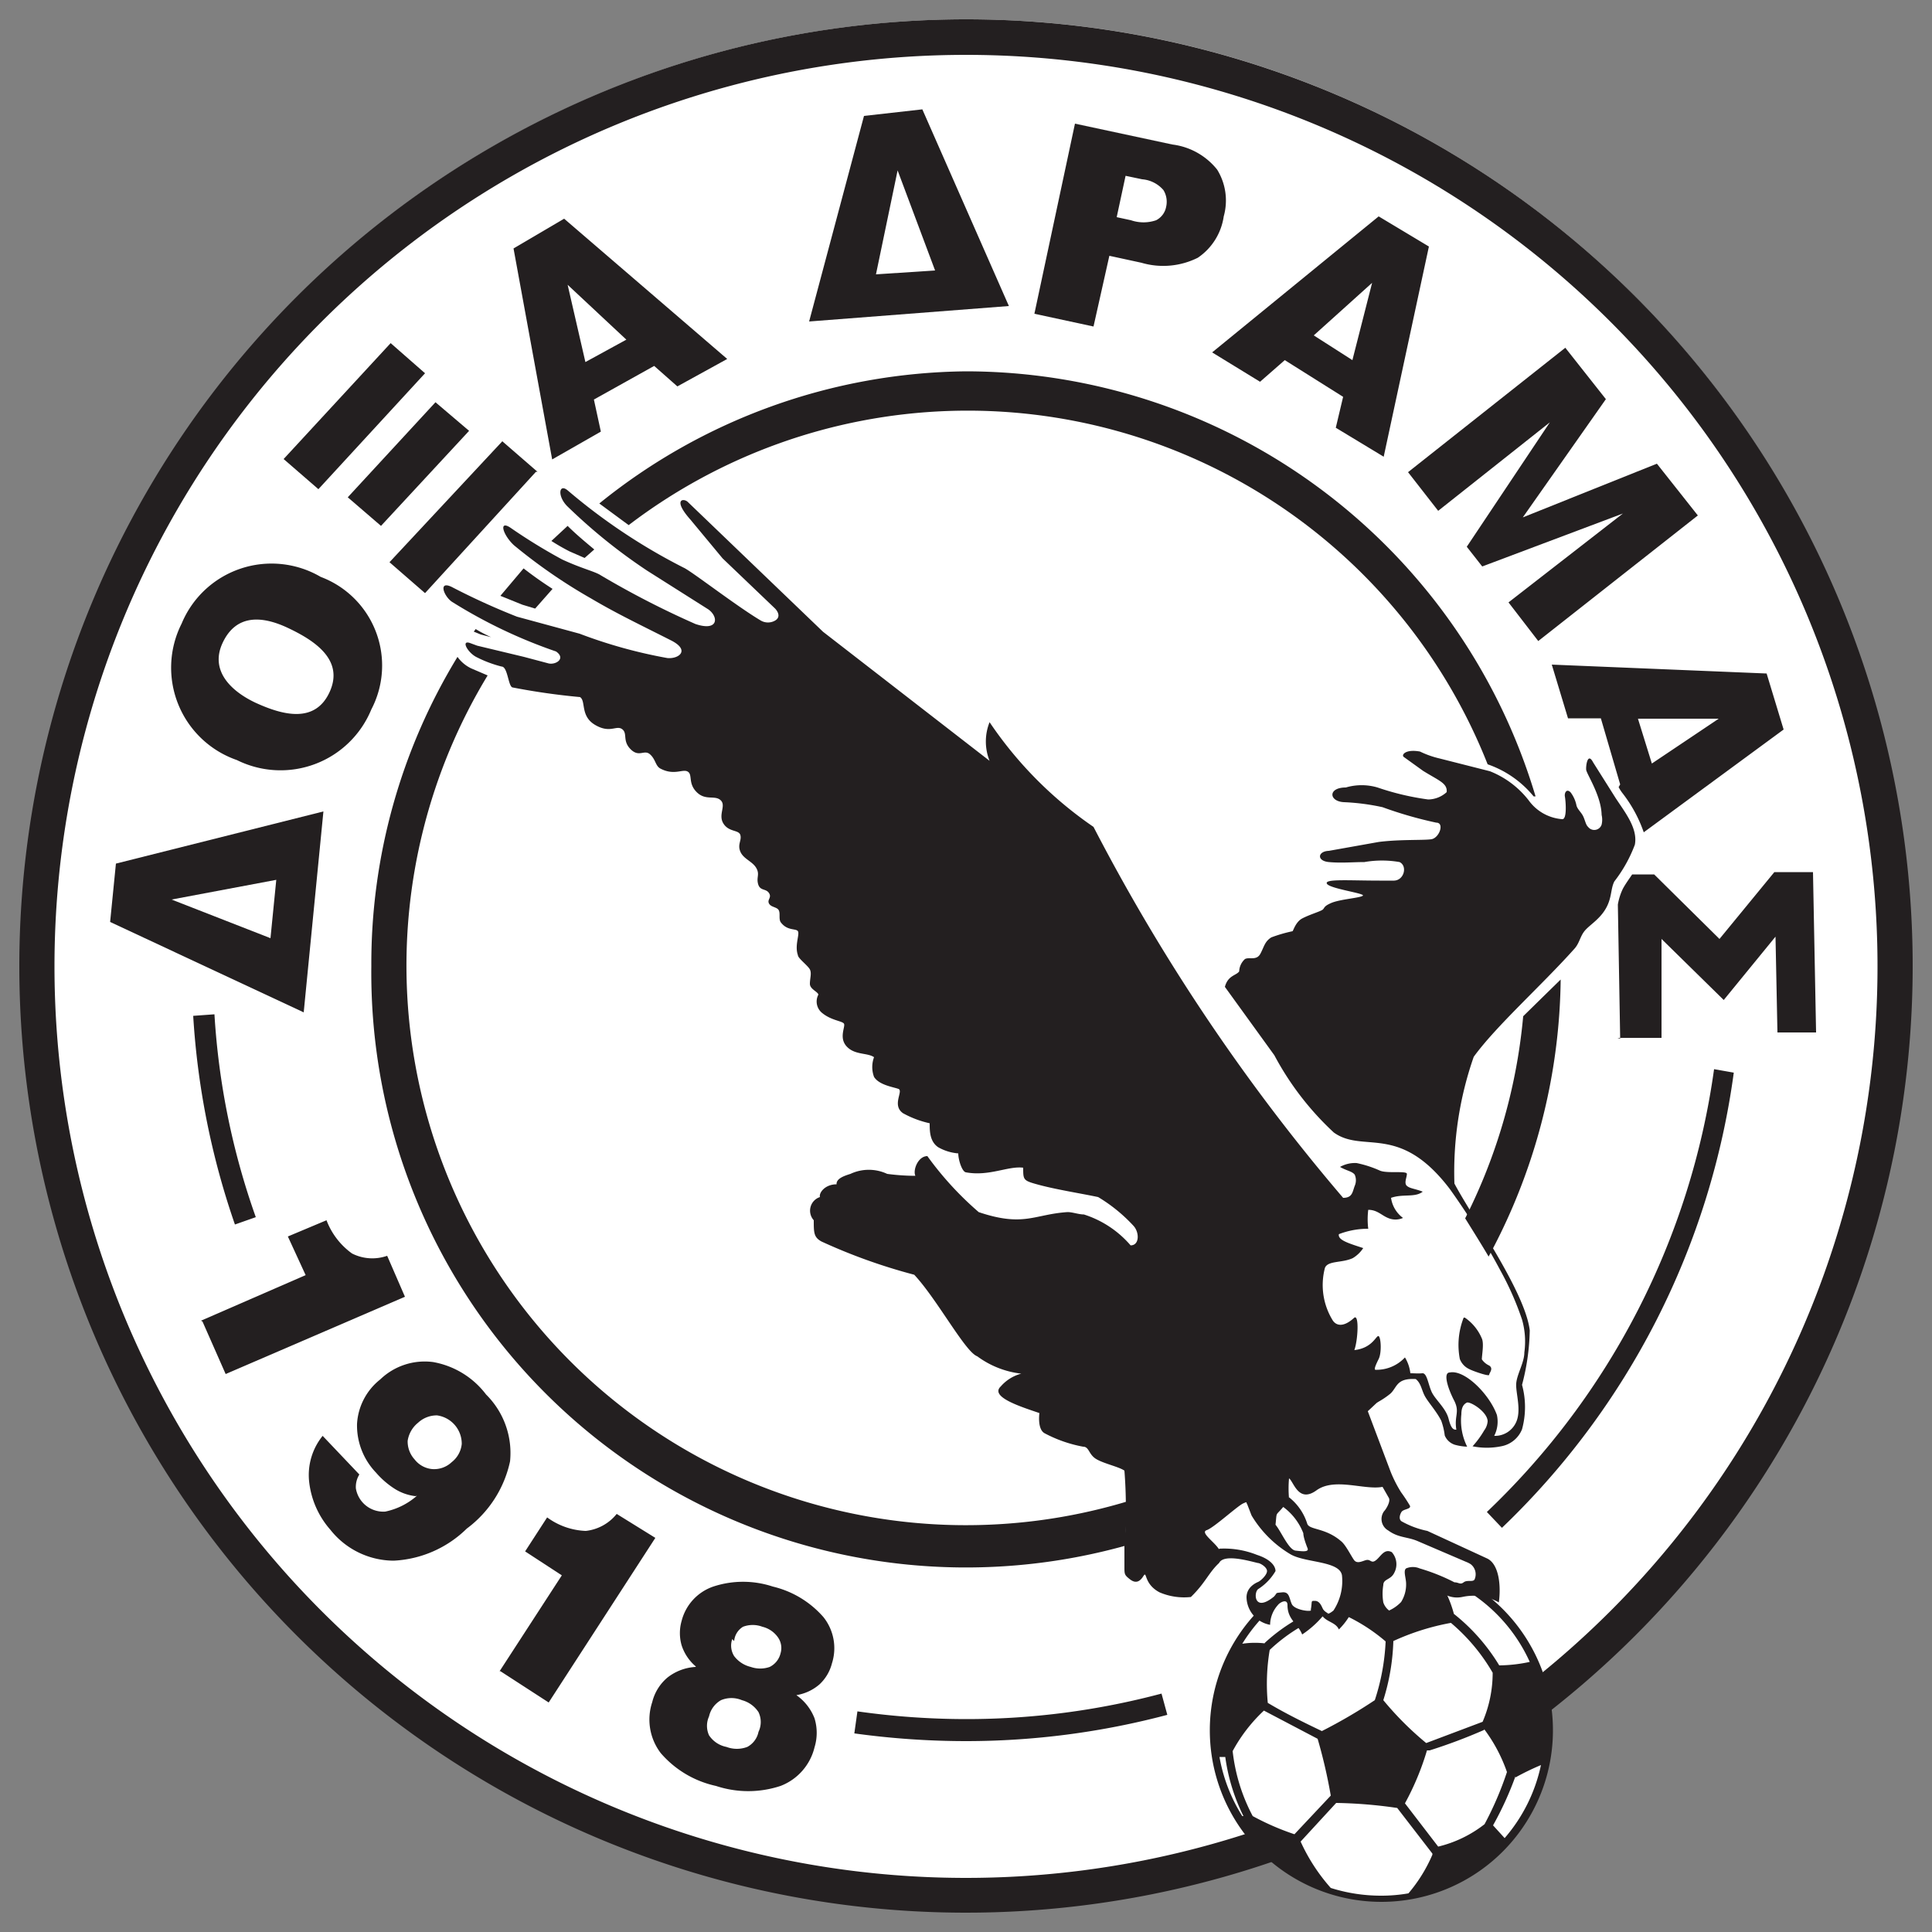
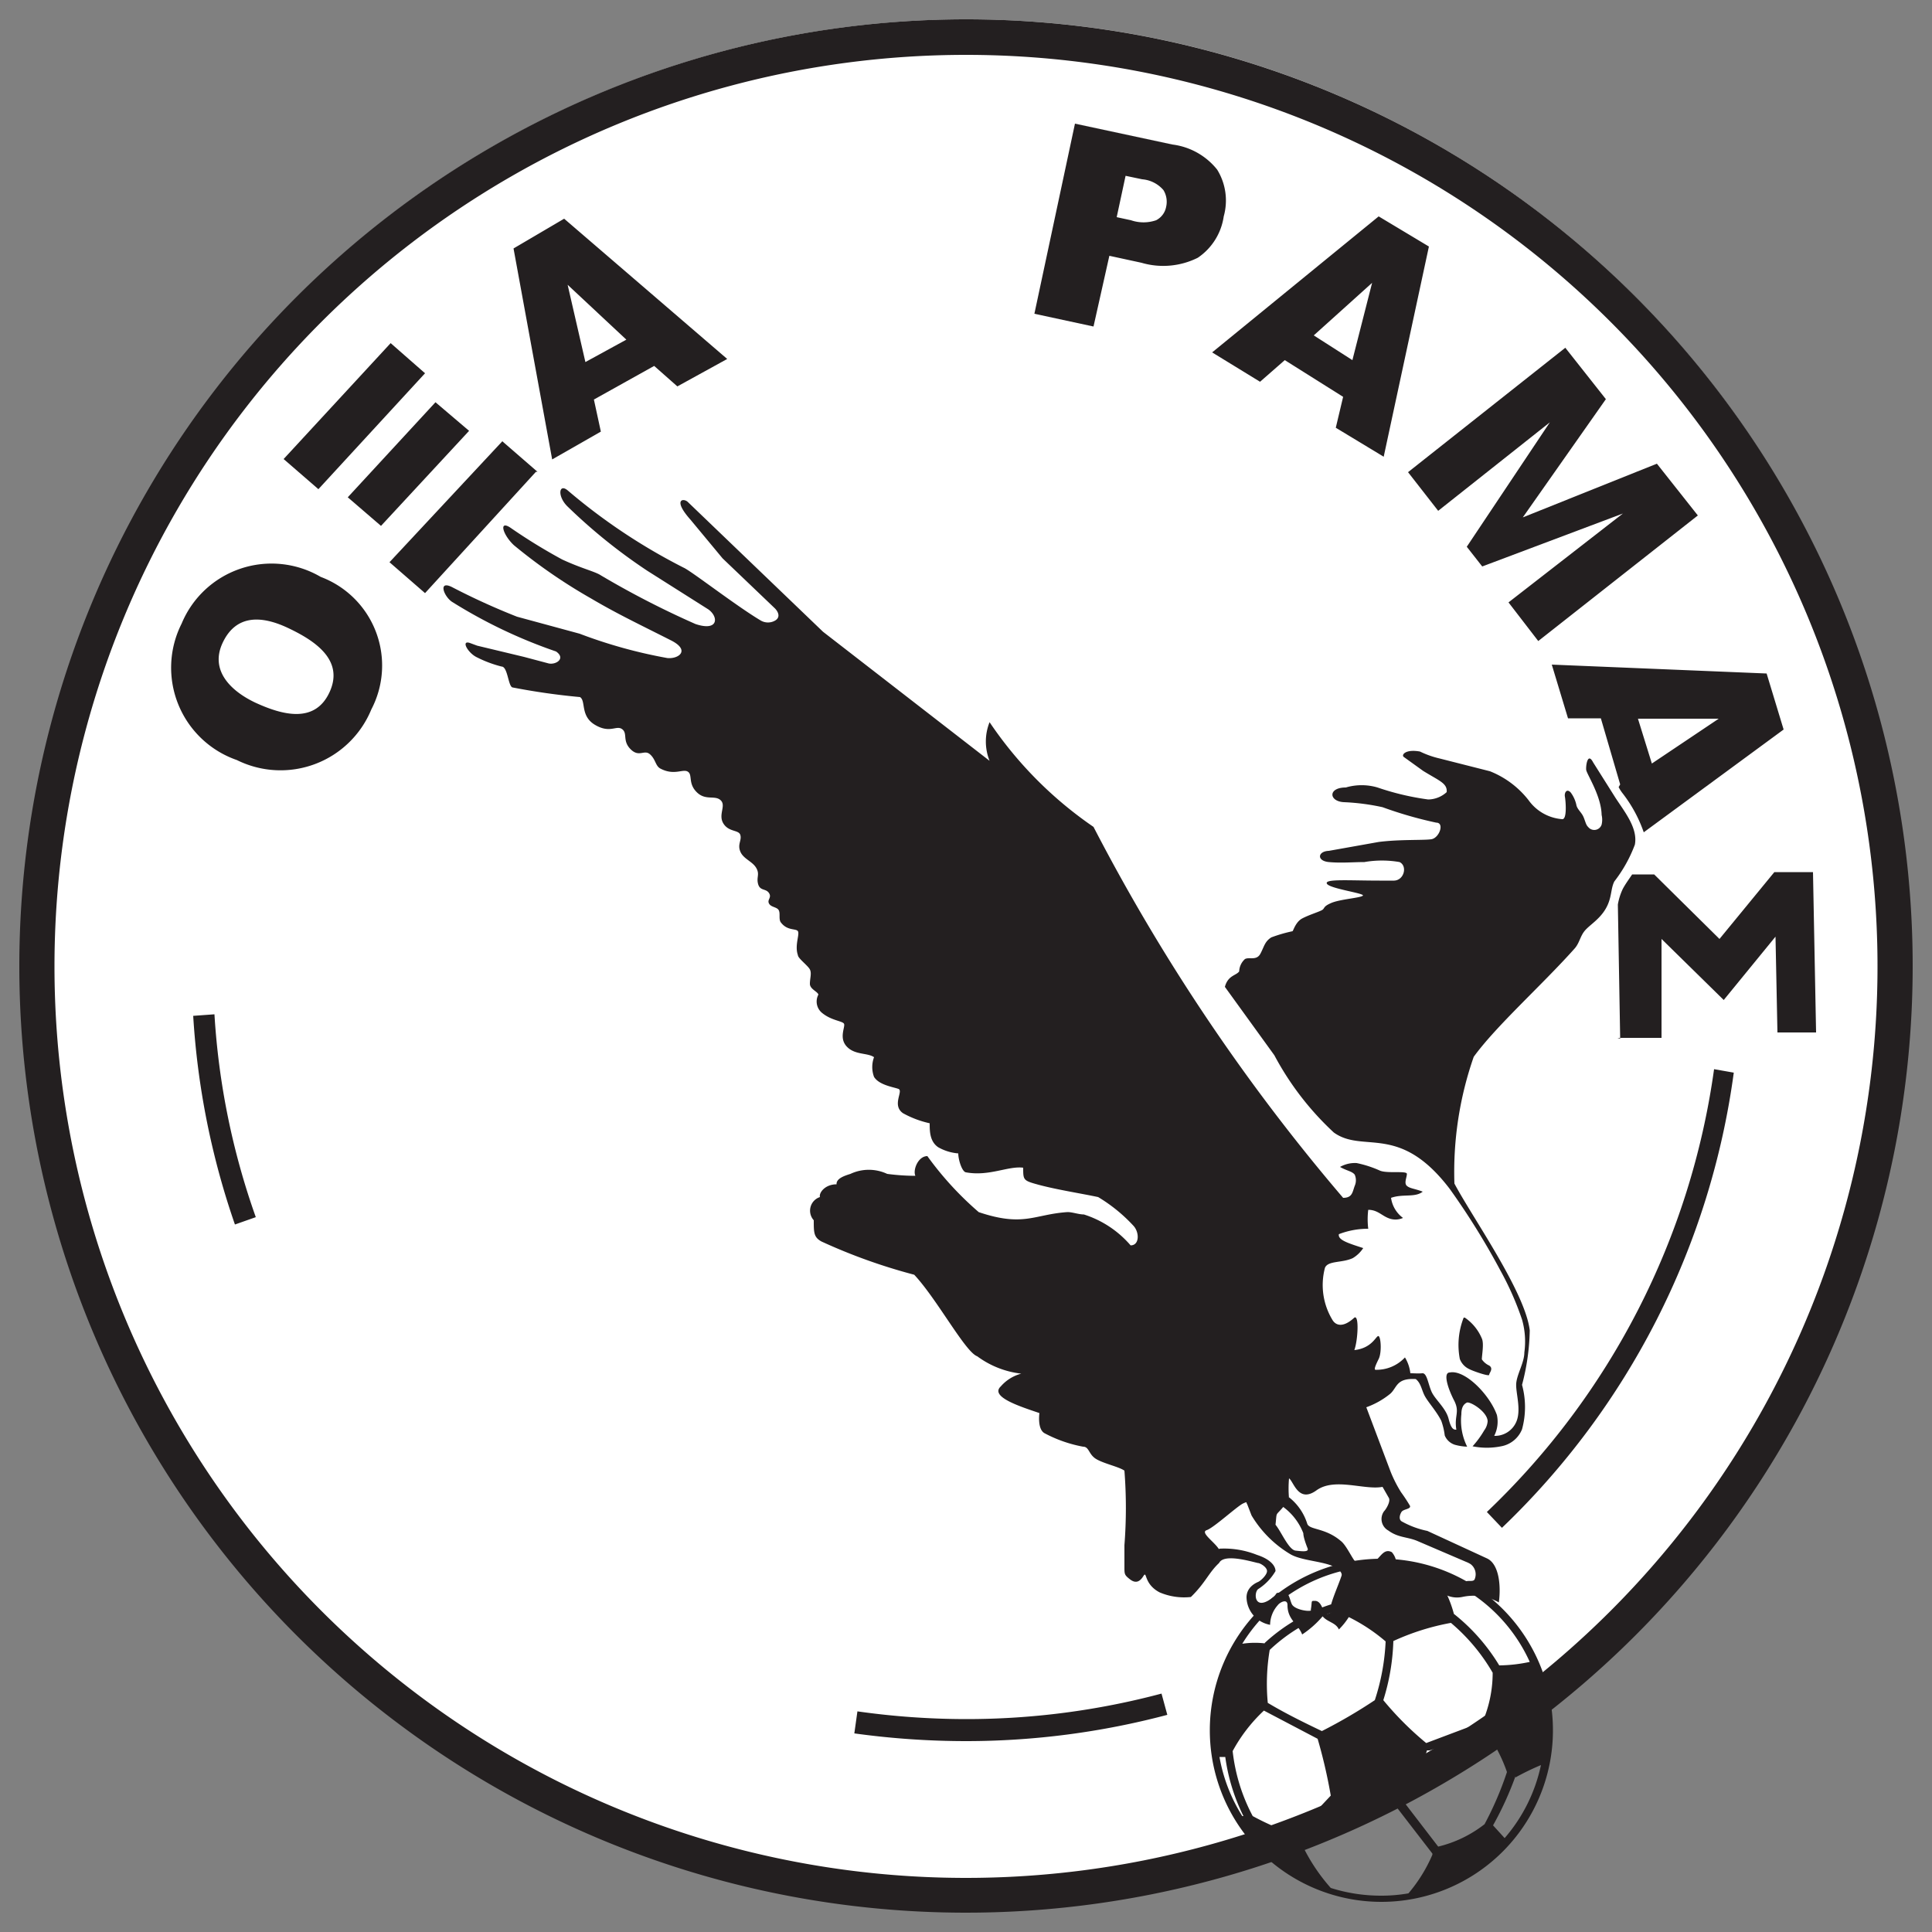
<svg xmlns="http://www.w3.org/2000/svg" width="50" height="50">
  <rect width="100%" height="100%" fill="#808080" stroke="none" />
  <circle cx="25.01" cy="24.96" r="24.46" fill="#fff" />
  <g fill="#231f20">
    <g fill-rule="evenodd">
      <path d="M44.87 27.76a20 20 0 0 1-6 11.78l-.39-.41a19.52 19.52 0 0 0 5.88-11.46zM5.55 26.25a19.07 19.07 0 0 0 1.07 5.25l-.54.19A20.17 20.17 0 0 1 5 26.29zm24.66 18.13a20.33 20.33 0 0 1-5.21.68 21.14 21.14 0 0 1-2.89-.2l.08-.57a20.09 20.09 0 0 0 2.81.2 19.61 19.61 0 0 0 5.06-.66l.15.55M25 .5A24.5 24.5 0 1 1 .5 25 24.51 24.51 0 0 1 25 .5zm0 .92A23.59 23.59 0 1 1 1.41 25 23.59 23.59 0 0 1 25 1.42" />
-       <path d="M25 9.61a15.4 15.4 0 0 1 14.74 11h-.05a2.66 2.66 0 0 0-1.19-.83h0a14.47 14.47 0 0 0-22.23-6.19l-.76-.56A15.32 15.32 0 0 1 25 9.61zm15.39 15.74A15.39 15.39 0 0 1 9.61 25a15.25 15.25 0 0 1 2.23-8 .92.92 0 0 0 .36.3l.42.18a14.48 14.48 0 1 0 26.8 8.82l.52-.51zm-28.13-9l.05-.07a3.84 3.84 0 0 0 .4.21l-.27-.07-.17-.07zm.69-.93l.6-.71a10.09 10.09 0 0 0 .75.53l-.45.51-.33-.1zM14.27 14l.42-.39c.21.21.45.41.69.61l-.25.22-.39-.17a5.65 5.65 0 0 1-.47-.27" />
    </g>
-     <path d="M5.2 34.18L7.91 33l-.46-1 1-.42a1.88 1.88 0 0 0 .66.86 1.16 1.16 0 0 0 .91.06l.46 1.06-4.64 2-.6-1.36m6.45 3.64a.68.68 0 0 0 .26-.47.74.74 0 0 0-.64-.74.71.71 0 0 0-.49.19.74.74 0 0 0-.27.47.69.69 0 0 0 .18.48.65.65 0 0 0 .46.25.66.66 0 0 0 .5-.18zm-.94.88a1.29 1.29 0 0 1-.52-.18 2.2 2.2 0 0 1-.5-.43 1.76 1.76 0 0 1-.49-1.26 1.58 1.58 0 0 1 .6-1.15 1.66 1.66 0 0 1 1.37-.45 2.2 2.2 0 0 1 1.37.84 2.13 2.13 0 0 1 .62 1.73 2.93 2.93 0 0 1-1.12 1.74 2.9 2.9 0 0 1-1.89.83 2.1 2.1 0 0 1-1.64-.8A2.25 2.25 0 0 1 8 38.34a1.61 1.61 0 0 1 .35-1.18l.95 1a.61.61 0 0 0-.09.36.72.72 0 0 0 .76.6 1.79 1.79 0 0 0 .82-.41m2.14 4.54l1.61-2.48-.95-.62.57-.88a1.8 1.8 0 0 0 1 .35 1.19 1.19 0 0 0 .8-.44l1 .62-2.76 4.26-1.25-.81m5.4 1.17a.59.59 0 0 0 0 .49.7.7 0 0 0 .45.3.76.76 0 0 0 .54 0 .57.57 0 0 0 .29-.39.59.59 0 0 0 0-.51.74.74 0 0 0-.43-.31.7.7 0 0 0-.54 0 .64.64 0 0 0-.31.42zm.6-2a.51.51 0 0 0 .05.44.76.76 0 0 0 .43.28.74.74 0 0 0 .49 0 .53.53 0 0 0 .28-.35.48.48 0 0 0-.07-.42.69.69 0 0 0-.4-.27.71.71 0 0 0-.5 0 .48.48 0 0 0-.23.37zm-.94.71a1.2 1.2 0 0 1-.37-.55 1.14 1.14 0 0 1 0-.63 1.27 1.27 0 0 1 .82-.89 2.46 2.46 0 0 1 1.54 0 2.51 2.51 0 0 1 1.31.79 1.29 1.29 0 0 1 .22 1.2 1.12 1.12 0 0 1-.32.54 1.2 1.2 0 0 1-.6.28 1.31 1.31 0 0 1 .47.6 1.28 1.28 0 0 1 0 .75 1.43 1.43 0 0 1-.88 1 2.66 2.66 0 0 1-1.67 0 2.62 2.62 0 0 1-1.43-.85 1.43 1.43 0 0 1-.22-1.32 1.2 1.2 0 0 1 .4-.64 1.3 1.3 0 0 1 .72-.27M7.86 26.2l.51-5.2L3 22.35l-.15 1.51zM7 24.28l-2.56-1 2.71-.51zM20.94 8.32l5.17-.4-2.24-5.09-1.51.17zm1.73-1.22l.56-2.69L24.2 7z" />
    <path d="M6.13 19.67a2.53 2.53 0 0 1-1.43-3.53 2.52 2.52 0 0 1 3.6-1.21 2.45 2.45 0 0 1 1.31 3.43 2.54 2.54 0 0 1-3.48 1.31zm.49-1.48c.68.31 1.53.55 1.91-.28s-.38-1.33-1.08-1.66-1.35-.34-1.69.39.24 1.26.86 1.55M11 9.66l-2.76 3-.9-.78 2.77-3zm1.14 1.49l-2.28 2.46-.86-.74 2.27-2.46zm1.73 1.06L11 15.35l-.92-.8L13 11.42l.91.79m3.02-2.74l-1.56.87.18.83-1.26.72-1-5.46 1.31-.77 4.22 3.63-1.29.71zm-.72-.68l-1.52-1.42.46 2zm18.55 1.48l-1.51-.95-.64.56-1.24-.76 4.31-3.52 1.3.78-1.17 5.44-1.24-.75zm.24-.95l.51-2L34 8.68zm6.93 10.98l-.5-1.71h-.85l-.42-1.39 5.56.23.44 1.45-3.62 2.66a3.51 3.51 0 0 0-.54-1 1 1 0 0 1-.11-.17zm.82-.54l1.73-1.16h-2.09zM27.82 3.2l2.52.54a1.76 1.76 0 0 1 1.16.65 1.52 1.52 0 0 1 .17 1.21A1.56 1.56 0 0 1 31 6.67a2 2 0 0 1-1.46.13l-.83-.18-.41 1.83-1.53-.33zm1.08 2.42l.37.08a1 1 0 0 0 .65 0 .49.49 0 0 0 .26-.35.58.58 0 0 0-.07-.43.81.81 0 0 0-.55-.28l-.43-.09-.23 1.07M40.51 9l1.05 1.33-2.15 3.06L42.88 12l1.06 1.34-4.13 3.25-.77-1 2.96-2.3-3.64 1.37-.4-.51 2.15-3.22-2.89 2.29-.78-1L40.51 9m1.42 17.88l-.06-3.47A1.53 1.53 0 0 1 42 23c.07-.13.16-.25.24-.37h.57l1.69 1.67 1.42-1.73h1l.08 4.15h-1l-.05-2.48-1.34 1.64L43 24.3v2.56h-1.14" />
  </g>
  <g fill-rule="evenodd">
-     <path d="M35.74,40.45a4.33,4.33,0,1,0,4.33,4.32,4.31,4.31,0,0,0-4.33-4.32" fill="#fff" />
    <path d="M35.74 40.34a4.44 4.44 0 1 1-4.43 4.43 4.44 4.44 0 0 1 4.43-4.43zM35.58 44a5.66 5.66 0 0 0 .28-1.52 4.59 4.59 0 0 0-1.29-.78h0a4.37 4.37 0 0 0-1.71 1h0a5.26 5.26 0 0 0-.05 1.37c.45.27.94.51 1.4.73a13.32 13.32 0 0 0 1.37-.8zm.48-1.54A5.63 5.63 0 0 1 35.8 44a8.18 8.18 0 0 0 1.11 1.11h0l1.46-.55a3.21 3.21 0 0 0 .26-1.27A4.89 4.89 0 0 0 37.55 42a6.23 6.23 0 0 0-1.49.47zm1.57-.69a5 5 0 0 1 1.17 1.33 3.92 3.92 0 0 0 .79-.09 4.2 4.2 0 0 0-2.43-2.23 3 3 0 0 1 .47 1zm-4.9.75a4.56 4.56 0 0 1 1.72-1c.08-.28.23-.59.31-.87a4.21 4.21 0 0 0-2.61 1.89 2.21 2.21 0 0 1 .58-.01zm-.83 2.79a4.67 4.67 0 0 0 .52 1.69 6.66 6.66 0 0 0 1.08.47l.94-1A13.27 13.27 0 0 0 34.1 45l-1.39-.73a4.1 4.1 0 0 0-.81 1.05zm.28 1.69a4.93 4.93 0 0 1-.47-1.53h-.15a4.26 4.26 0 0 0 .59 1.53zm6.23-2.23a14.06 14.06 0 0 1-1.41.53h-.07a7 7 0 0 1-.57 1.37l.86 1.12a3.13 3.13 0 0 0 1.2-.58h0a8.54 8.54 0 0 0 .58-1.35 4.08 4.08 0 0 0-.59-1.11zm.81 1.2a8.55 8.55 0 0 1-.58 1.27l.3.33a4.22 4.22 0 0 0 .94-1.89 6.58 6.58 0 0 0-.66.32zm-2.15 2l-.91-1.18a12.09 12.09 0 0 0-1.58-.13l-.92 1a4.77 4.77 0 0 0 .78 1.2 4.31 4.31 0 0 0 1.3.2 4.08 4.08 0 0 0 .71-.06 3.91 3.91 0 0 0 .62-1" fill="#231f20" />
-     <path d="M28.22 21.47A11.22 11.22 0 0 1 25.64 19a1.16 1.16 0 0 0 .05.67l.12.34-.29-.21-4.31-3.35-3.47-3.33h0a1.93 1.93 0 0 0 .22.32l.84 1 1.35 1.3c.13.13.19.33 0 .46a.48.48 0 0 1-.49 0c-.29-.17-.57-.37-.85-.57l-.73-.52a2.86 2.86 0 0 0-.4-.28 15.47 15.47 0 0 1-3-2h0a.58.58 0 0 0 .14.27 12.48 12.48 0 0 0 2 1.65l1.58 1c.51.35.23.8-.43.57h0A22.8 22.8 0 0 1 15.49 15a1.92 1.92 0 0 0-.33-.14 6.57 6.57 0 0 1-.61-.26 15.62 15.62 0 0 1-1.34-.83 1 1 0 0 0 .22.28 12.16 12.16 0 0 0 2 1.37c.66.39 1.36.73 2.05 1.07s.33.71-.15.66A11.44 11.44 0 0 1 15 16.5l-1.62-.44a18.64 18.64 0 0 1-1.71-.77h-.05a.86.86 0 0 0 .2.22 7.69 7.69 0 0 0 1.68.88 5.69 5.69 0 0 1 1 .4c.35.24.1.57-.27.5l-.72-.15-1.21-.29h-.11a.53.53 0 0 0 .17.14 2.94 2.94 0 0 0 .62.24c.24 0 .22.44.31.55.47.19 1.53.11 1.76.25s.07.52.39.72.5 0 .7.11.05.35.23.54.33 0 .5.12.15.31.25.36c.31.16.55-.05.73.09s0 .34.24.54.43 0 .62.21 0 .41.09.62.38.1.44.32-.07.26 0 .42.28.21.4.41 0 .29.06.43.17.06.27.21 0 .22 0 .28.16 0 .24.16 0 .27.05.31c.14.2.37.1.45.25s-.07.41 0 .62.24.24.31.37 0 .28 0 .4.17.13.21.27-.15.25.06.42.49.2.58.28-.12.4.07.6.47.14.65.24.06.22.05.3a.42.42 0 0 0 0 .27c.11.16.41.2.58.26h0 0c.09.13-.17.42.09.6a2.26 2.26 0 0 0 .67.25h.06v.07c0 .19 0 .42.17.54a1 1 0 0 0 .47.14h.09v.08a1.39 1.39 0 0 0 .12.41c.55.09 1-.19 1.47-.12h.08v.09c0 .25 0 .24.24.31.53.16 1.08.23 1.62.35h0a4.39 4.39 0 0 1 .94.77c.19.21.19.68-.16.68h-.05 0a2.58 2.58 0 0 0-1.03-.77 3.68 3.68 0 0 0-.43-.06 8.36 8.36 0 0 0-.85.14 2.63 2.63 0 0 1-1.46-.18h0A9 9 0 0 1 23.92 30a.35.35 0 0 0-.16.36l.06.14h-.15a3.28 3.28 0 0 1-.78-.07 1.08 1.08 0 0 0-.88 0c-.06 0-.29.08-.28.16v.11h-.1c-.08 0-.36.09-.34.2v.09h-.08a.25.25 0 0 0-.12.42h0 0c0 .19 0 .35.15.45a15.85 15.85 0 0 0 2.39.86h0 0a6.82 6.82 0 0 1 .65.85A7.11 7.11 0 0 0 25.3 35a1.69 1.69 0 0 1 .29.17 1.6 1.6 0 0 0 .82.27h.53l-.5.16a1 1 0 0 0-.5.31c-.17.16.86.47 1 .51s0 .44.15.52h0a3.84 3.84 0 0 0 .93.34c.2.06.2.23.36.33s.55.16.74.31h0 0a14 14 0 0 1 0 1.94v.56a.92.92 0 0 0 0 .16l.09.06c.01.01.13.08.21 0s.09-.13.17-.11.13.35.39.5a1.54 1.54 0 0 0 .71.11c.27-.28.43-.61.69-.86l.09-.09.06.09a2.44 2.44 0 0 1 1 0c.12 0 .3.15.31.29s-.16.32-.28.39-.25.1-.26.31a.62.62 0 0 0 .42.57 1 1 0 0 1 .2-.44c.13-.15.45-.23.44.05s.2.39.32.6a5.25 5.25 0 0 0 .42-.4l.08-.07.07.08c.09.11.24.13.34.23a1.62 1.62 0 0 0 .41-1.17v-.13h.13c.17 0 .33.07.49.07h.07v.06c.13.29 0 .6 0 .88a.51.51 0 0 0 .22.3 1.66 1.66 0 0 0 .45-.36c.16-.2.14-.45.31-.68l.06-.07h.08c.27.15.58.58.88.52a2 2 0 0 1 .88 0c0-.3-.05-.79-.26-.88l-1.54-.71a2.43 2.43 0 0 1-.69-.26.26.26 0 0 1 0-.4.31.31 0 0 1 .17-.09c0-.09-.15-.21-.2-.29a3.66 3.66 0 0 1-.28-.56l-.63-1.67v-.09h.08a2.29 2.29 0 0 0 .58-.36 1.92 1.92 0 0 0 .13-.17.63.63 0 0 1 .6-.24h0 0c.17.14.17.32.27.49a6.9 6.9 0 0 1 .42.63 2.08 2.08 0 0 1 .11.41c0 .07.12.14.18.16a.31.31 0 0 0 .13 0 1.47 1.47 0 0 1-.1-.74c0-.14.06-.3.2-.37s.69.3.7.56a.63.63 0 0 1-.1.3 2.11 2.11 0 0 1-.2.29 1.79 1.79 0 0 0 .52 0 .62.62 0 0 0 .47-.39 2.36 2.36 0 0 0 0-1.09 2.24 2.24 0 0 1 .11-.5 3.07 3.07 0 0 0 .11-.73v-.18c-.13-1.06-1.41-2.76-1.94-3.76a7.37 7.37 0 0 1 .09-1.8 5.38 5.38 0 0 1 .41-1.6 17.61 17.61 0 0 1 1.66-1.8l.95-1c.12-.14.15-.33.28-.48s.39-.31.53-.55.1-.48.22-.7a4 4 0 0 0 .52-.92c.07-.38-.29-.83-.49-1.14l-.56-.89a.41.41 0 0 0 0 .1 2 2 0 0 0 .15.33 2.47 2.47 0 0 1 .22.59 1.09 1.09 0 0 1 0 .26.57.57 0 0 1 0 .29.31.31 0 0 1-.53.09c-.08-.08-.09-.2-.14-.3a1.67 1.67 0 0 1-.18-.28 1.06 1.06 0 0 0-.09-.25c0 .2.06.69-.19.67-.51-.05-.61-.21-.93-.53a2.48 2.48 0 0 0-1-.72l-1.3-.33a1.65 1.65 0 0 1-.36-.11l-.15-.07a.87.87 0 0 0-.28 0l.44.31c.15.09.69.31.65.65 0 .17-.44.3-.59.29a3.49 3.49 0 0 1-.78-.16l-.54-.16a2.12 2.12 0 0 0-.57-.07h-.23c-.28 0-.35.15 0 .16a6.16 6.16 0 0 1 1 .13 11.12 11.12 0 0 0 1.38.4c.36 0 .2.59-.12.64s-.94 0-1.37.08-.89.21-1.3.23a.13.13 0 0 0-.09.06h.06.91a3.37 3.37 0 0 1 1 0 .37.37 0 0 1-.18.68h-.39-1 .09c.11 0 .56.1.54.27a.07.07 0 0 1 0 .07c-.24.19-.59.1-.84.21-.08 0-.15.13-.24.18s-.34.13-.51.22-.15.25-.21.31h0a1.54 1.54 0 0 0-.53.14c-.1.06-.17.24-.25.39h0 0c-.09.06-.3.09-.41.15s-.09.16-.09.23h0 0c-.11.16-.25.11-.35.37l-.43 1.08-.11-.2-2.82-5.05" fill="#fff" />
    <path d="M34.76 31a50.57 50.57 0 0 1-6.46-9.6 10.17 10.17 0 0 1-2.69-2.71 1.35 1.35 0 0 0 0 1l-4.31-3.34L17.81 13c-.11-.12-.42-.09.06.45l.83 1 1.36 1.3c.11.12.12.24 0 .31a.37.37 0 0 1-.37 0c-.64-.38-1.81-1.29-2-1.37a15.25 15.25 0 0 1-3-2c-.23-.19-.27.16 0 .42a14.26 14.26 0 0 0 2.06 1.66l1.58 1c.27.19.27.58-.33.38a23.05 23.05 0 0 1-2.45-1.26c-.15-.1-.48-.17-1-.41a14.36 14.36 0 0 1-1.35-.83c-.3-.19-.18.2.1.46a14 14 0 0 0 2 1.38c.66.39 1.25.67 2.06 1.08.52.26.2.49-.09.46A12.66 12.66 0 0 1 15 16.4l-1.62-.44a17.78 17.78 0 0 1-1.69-.77c-.35-.17-.21.23 0 .38a13 13 0 0 0 2.7 1.29c.26.18 0 .35-.19.31l-.64-.17-1.21-.29-.19-.07c-.24-.08-.05.26.18.37a3.08 3.08 0 0 0 .64.24c.16 0 .17.5.28.54a17.53 17.53 0 0 0 1.75.25c.16.1 0 .49.39.72s.55 0 .7.11 0 .3.22.52.35 0 .5.13.14.3.27.37c.36.19.58 0 .71.08s0 .3.23.53.47.07.62.21-.07.37.07.6.4.16.44.3-.08.24 0 .43.31.25.41.42 0 .24.05.42.2.11.28.23-.05.17 0 .27.2.09.25.17 0 .22.05.31c.17.24.4.16.45.24s-.09.37 0 .62c0 .08.26.27.31.37s0 .23 0 .37.2.2.22.28a.38.38 0 0 0 .09.47c.24.2.52.21.57.28s-.14.36.07.59.54.16.71.28a.73.73 0 0 0 0 .51c.13.21.49.26.63.31s-.18.42.12.63a2.56 2.56 0 0 0 .69.26c0 .2 0 .47.22.62a1.25 1.25 0 0 0 .52.16c0 .17.1.48.2.49.6.11 1.09-.17 1.48-.12 0 .3 0 .33.32.42.49.14 1.15.24 1.62.34a4.14 4.14 0 0 1 .92.75c.15.17.15.5-.08.5a2.65 2.65 0 0 0-1.21-.8c-.14 0-.32-.07-.44-.06-.85.06-1.12.39-2.28 0A8.4 8.4 0 0 1 24 29.92c-.24 0-.38.36-.31.51a5.63 5.63 0 0 1-.73-.05 1.12 1.12 0 0 0-.95 0c-.16.05-.37.12-.36.27-.3 0-.46.22-.43.33a.37.37 0 0 0-.16.6c0 .32 0 .44.2.55a14.67 14.67 0 0 0 2.4.86c.59.63 1.32 2 1.63 2.11a2.37 2.37 0 0 0 1.14.45 1.06 1.06 0 0 0-.53.33c-.29.27.5.52 1 .69 0 0-.06.41.13.52a3.44 3.44 0 0 0 1 .35c.16 0 .14.2.34.32s.59.2.73.3a12.39 12.39 0 0 1 0 1.93v.56c0 .19 0 .21.14.32s.25.08.35-.08 0 .2.42.42a1.61 1.61 0 0 0 .81.12c.38-.37.46-.63.73-.88.12-.24.75-.06 1 0 .06 0 .23.1.24.2s-.16.26-.23.29-.3.14-.3.4a.74.74 0 0 0 .61.71.78.78 0 0 1 .2-.51c.05-.07.25-.18.25 0 0 .38.27.48.38.76a2.54 2.54 0 0 0 .53-.47c.12.15.34.16.42.34a1.79 1.79 0 0 0 .52-1.48c.15 0 .34.07.49.07.11.23 0 .58 0 .85s.11.23.31.4a1.37 1.37 0 0 0 .55-.41c.18-.23.14-.46.32-.68.34.18.58.49 1 .41a1.34 1.34 0 0 1 .95.14c.06-.45 0-1-.31-1.14l-1.54-.71a2.29 2.29 0 0 1-.67-.25c-.07-.05-.05-.16 0-.24s.25-.07.22-.16a4.14 4.14 0 0 0-.23-.35 3.32 3.32 0 0 1-.27-.53l-.63-1.67a2.11 2.11 0 0 0 .62-.35c.18-.16.15-.41.66-.38.14.11.15.29.24.45s.3.39.42.63a1.77 1.77 0 0 1 .09.38.42.42 0 0 0 .26.24 1.39 1.39 0 0 0 .32.05 1.51 1.51 0 0 1-.15-.84c0-.18.06-.26.14-.3s.53.23.54.48a.45.45 0 0 1-.09.24 2.42 2.42 0 0 1-.3.41 1.87 1.87 0 0 0 .74 0 .72.72 0 0 0 .54-.44 2.18 2.18 0 0 0 0-1.15 5.88 5.88 0 0 0 .2-1.41c-.12-1-1.49-2.93-1.95-3.8a9.05 9.05 0 0 1 .5-3.28c.58-.8 1.76-1.85 2.6-2.79.14-.15.15-.33.28-.48s.38-.29.54-.57.12-.51.22-.7a3.61 3.61 0 0 0 .53-.95c.08-.42-.25-.83-.5-1.21l-.58-.92c-.14-.27-.19.08-.18.19s.39.67.4 1.17a.55.55 0 0 1 0 .25.2.2 0 0 1-.35.06c-.06-.05-.08-.18-.13-.28s-.14-.17-.17-.27a.83.83 0 0 0-.15-.34c-.1-.11-.17 0-.15.11s.06.59-.07.58a1.18 1.18 0 0 1-.87-.49 2.38 2.38 0 0 0-1-.75l-1.3-.33a2.38 2.38 0 0 1-.51-.18c-.38-.07-.49.09-.42.14l.5.36c.42.26.63.32.61.55a.72.72 0 0 1-.48.19 6.85 6.85 0 0 1-1.31-.31 1.45 1.45 0 0 0-.82 0c-.47 0-.44.36-.05.38a5.82 5.82 0 0 1 1 .13 10.37 10.37 0 0 0 1.39.4c.22 0 .08.4-.13.43s-.82 0-1.36.07l-1.29.23c-.29.01-.32.26 0 .29s.63 0 .92 0a2.66 2.66 0 0 1 .91 0c.21.1.12.47-.14.48h-.38c-.78 0-1.43-.05-1.36.08s1 .25.93.31-.59.09-.82.19-.15.14-.25.19-.33.12-.5.21-.23.32-.25.33a3.8 3.8 0 0 0-.55.16c-.17.11-.18.23-.28.42s-.29.08-.4.14a.45.45 0 0 0-.15.32c-.08.11-.29.1-.37.4l1.28 1.77a7.57 7.57 0 0 0 1.54 2c.77.55 1.69-.26 3 1.46a18.89 18.89 0 0 1 1.31 2.11 7.75 7.75 0 0 1 .56 1.27 2.07 2.07 0 0 1 .06.85c0 .26-.19.56-.21.8s.14.68 0 1a.6.6 0 0 1-.57.36.81.81 0 0 0 .07-.54c-.19-.53-.83-1.18-1.22-1.1-.18 0-.05.41.11.72s0 .39.06.76c-.06 0-.13 0-.2-.28s-.35-.5-.44-.7-.12-.49-.24-.48-.19 0-.31 0a1 1 0 0 0-.14-.41 1 1 0 0 1-.76.32c-.05 0 0-.12.08-.28s.06-.55 0-.59-.15.31-.63.36c.09-.24.13-.92 0-.84-.28.26-.47.21-.56.07a1.74 1.74 0 0 1-.2-1.36c.08-.19.44-.12.72-.25a.83.83 0 0 0 .27-.26c-.4-.13-.66-.21-.63-.36a2.1 2.1 0 0 1 .76-.14 2 2 0 0 1 0-.49c.23 0 .34.14.51.21a.48.48 0 0 0 .39 0A.78.78 0 0 1 36 31c.31-.11.62 0 .82-.16-.21-.08-.33-.08-.41-.15s0-.22 0-.31-.53 0-.71-.09a2.85 2.85 0 0 0-.59-.19.78.78 0 0 0-.43.1c.17.1.31.11.38.2a.36.36 0 0 1 0 .29c-.06.16-.06.31-.3.31zm-3.21 9.1c-.11-.19-.5-.44-.32-.5s.79-.62.94-.69.06 0 .1 0l.12.31a2.9 2.9 0 0 0 1 1c.38.23 1.28.17 1.34.55a1.39 1.39 0 0 1-.22.91c-.11.09-.21.14-.26 0s-.11-.25-.22-.25-.07 0-.1.19 0 0 0 .05-.43 0-.5-.16-.06-.32-.25-.3-.11 0-.21.11c-.53.43-.53-.13-.4-.2a1.38 1.38 0 0 0 .44-.46c0-.14-.14-.31-.48-.42a2.3 2.3 0 0 0-.98-.16zm1.66-1.1a1.53 1.53 0 0 1 .52.68c0 .1.07.29.11.39s-.13.08-.31.06-.37-.49-.52-.67c.04-.36-.01-.21.2-.46zm.15-.22a2.88 2.88 0 0 1 0-.52c.12.08.24.65.71.31s1.24 0 1.71-.09l.16.28c.06.09-.07.3-.12.35a.34.34 0 0 0 .11.5c.26.19.49.16.75.27l1.26.54a.67.67 0 0 1 .12.06.33.33 0 0 1 .1.4c-.05.07-.19 0-.28.07s-.13 0-.24 0a5.06 5.06 0 0 0-.9-.36.45.45 0 0 0-.35 0c-.08.06 0 .25 0 .4a.85.85 0 0 1-.13.47 1 1 0 0 1-.31.22.43.43 0 0 1-.15-.21 1.35 1.35 0 0 1 0-.45c0-.16.19-.13.28-.31a.47.47 0 0 0-.06-.54c-.19-.1-.28.1-.4.2s-.14 0-.23 0-.26.13-.35 0-.22-.4-.34-.49c-.41-.35-.82-.28-.87-.45a1.4 1.4 0 0 0-.47-.68zm4.55-4.68a1.23 1.23 0 0 1 .44.54c.06.13 0 .43 0 .54a.46.46 0 0 0 .19.16c.12.08 0 .19 0 .24s-.43-.1-.52-.15a.47.47 0 0 1-.24-.26 1.93 1.93 0 0 1 .1-1.07" fill="#231f20" />
  </g>
</svg>